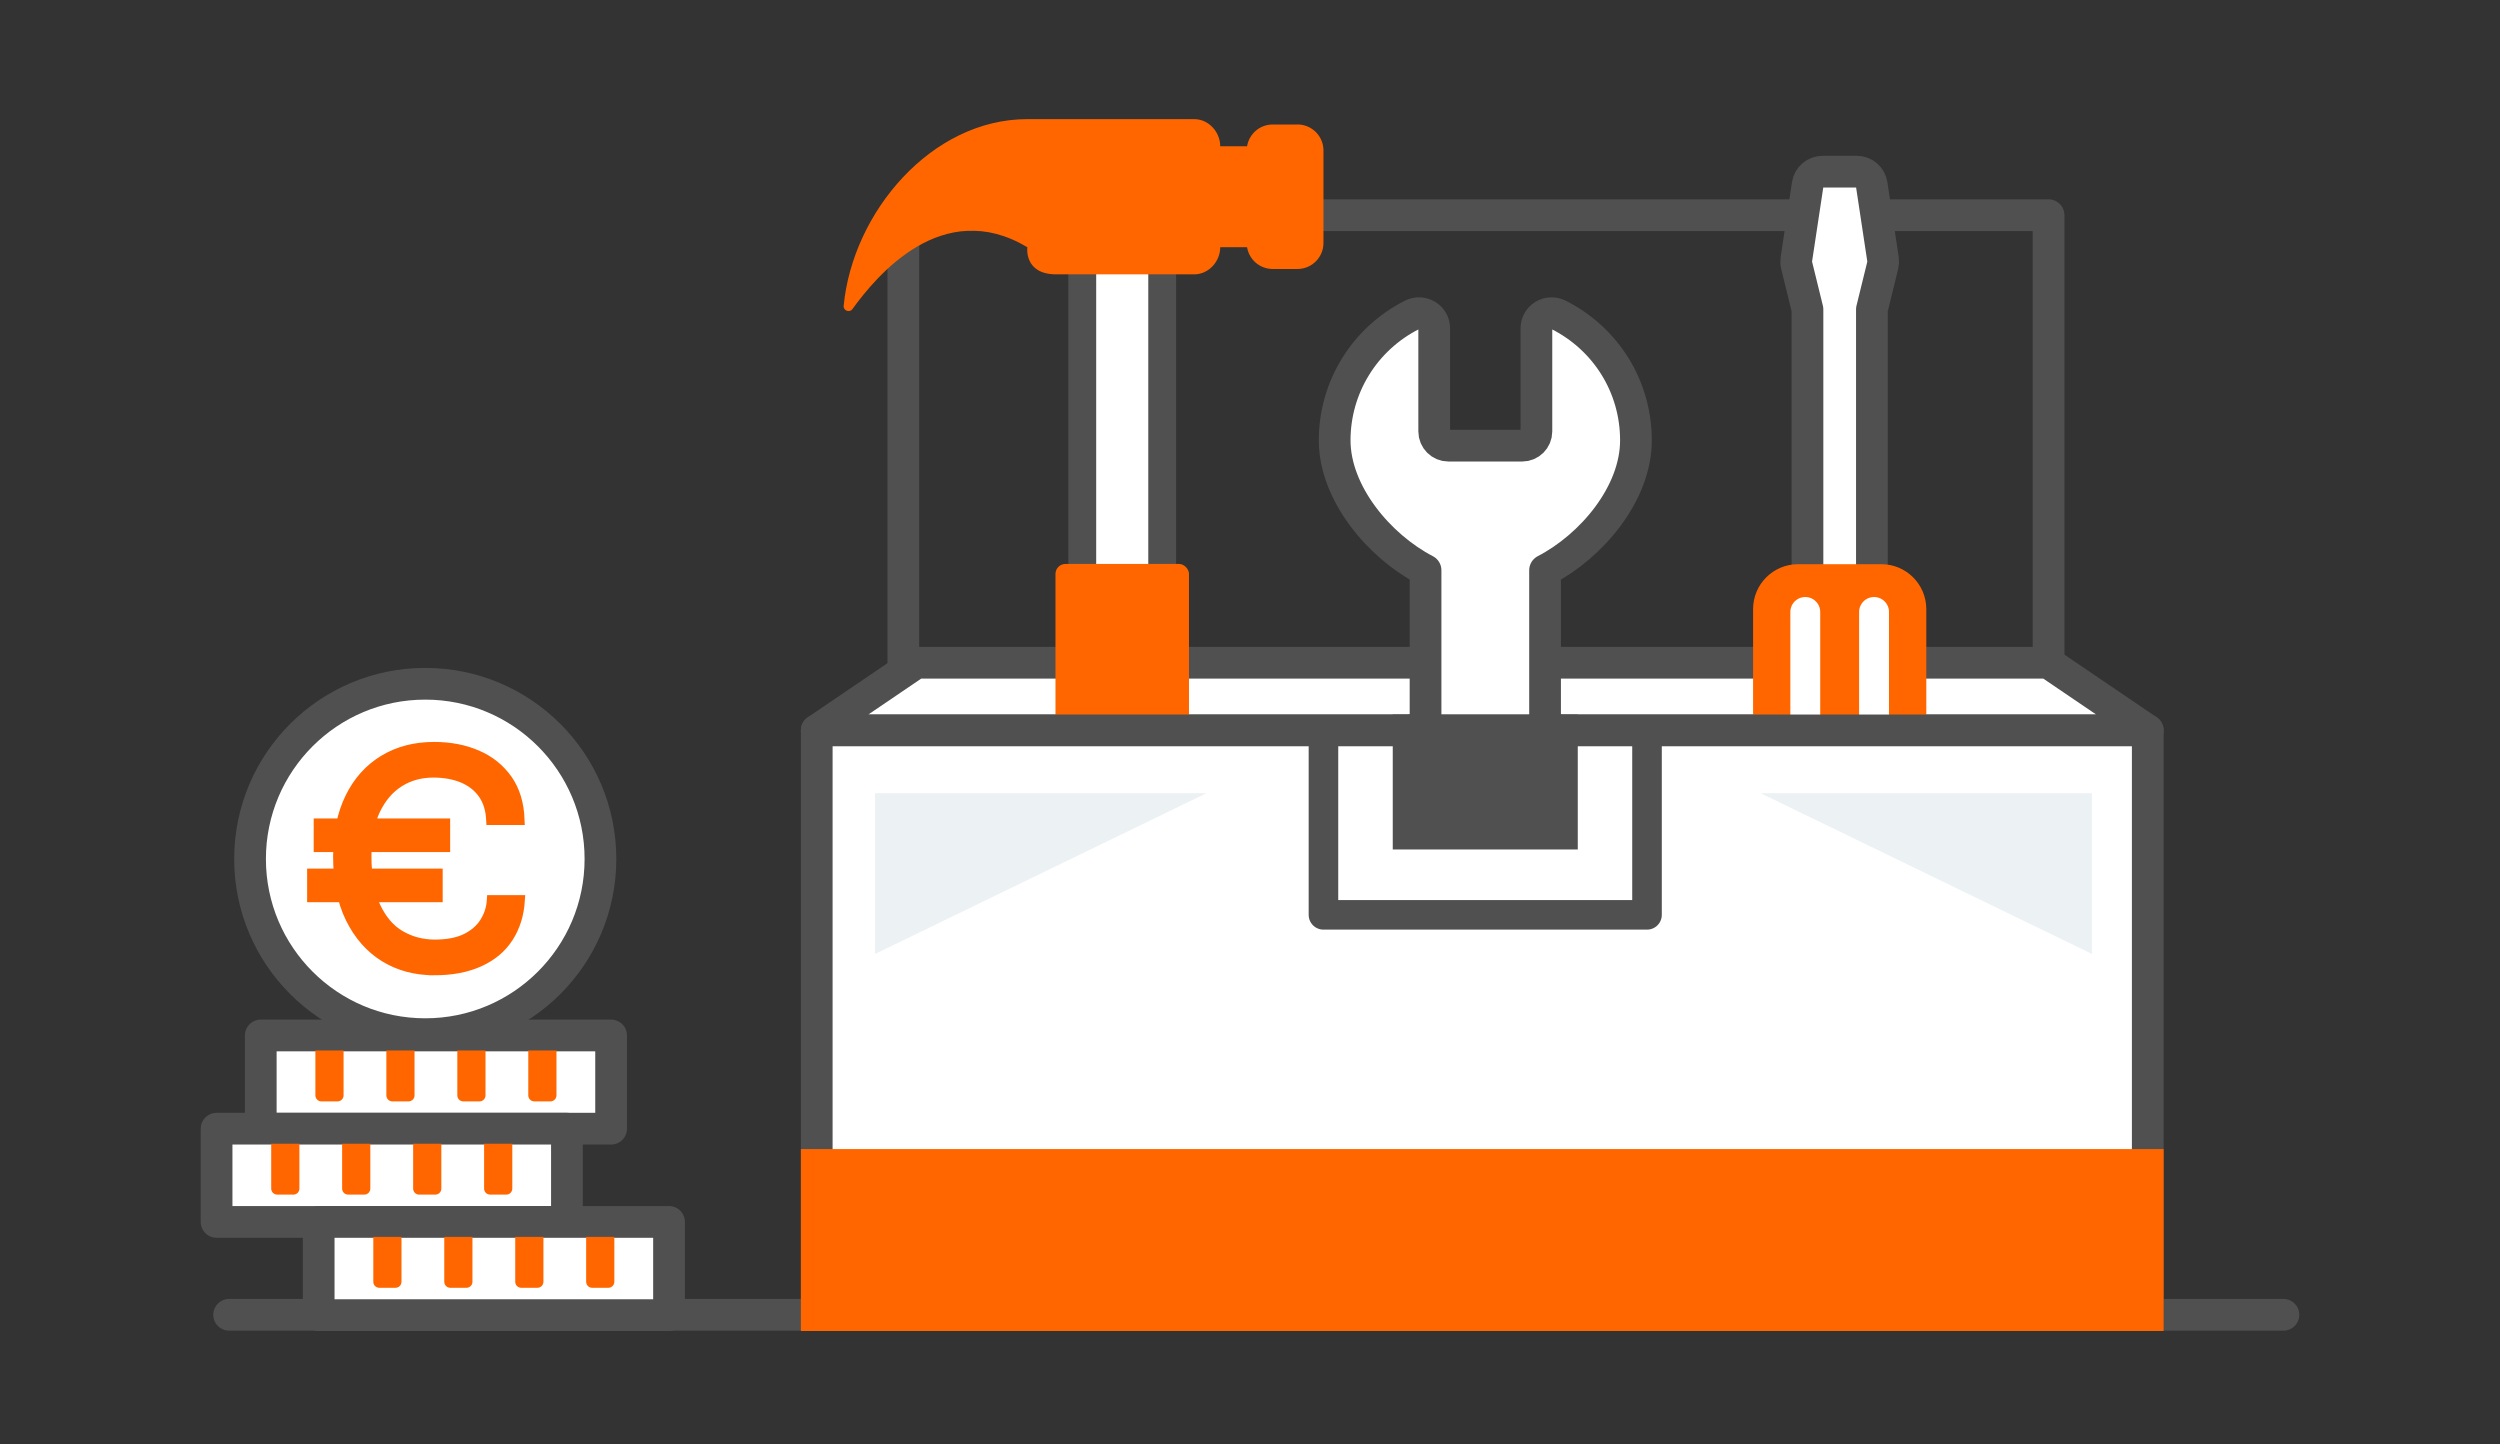
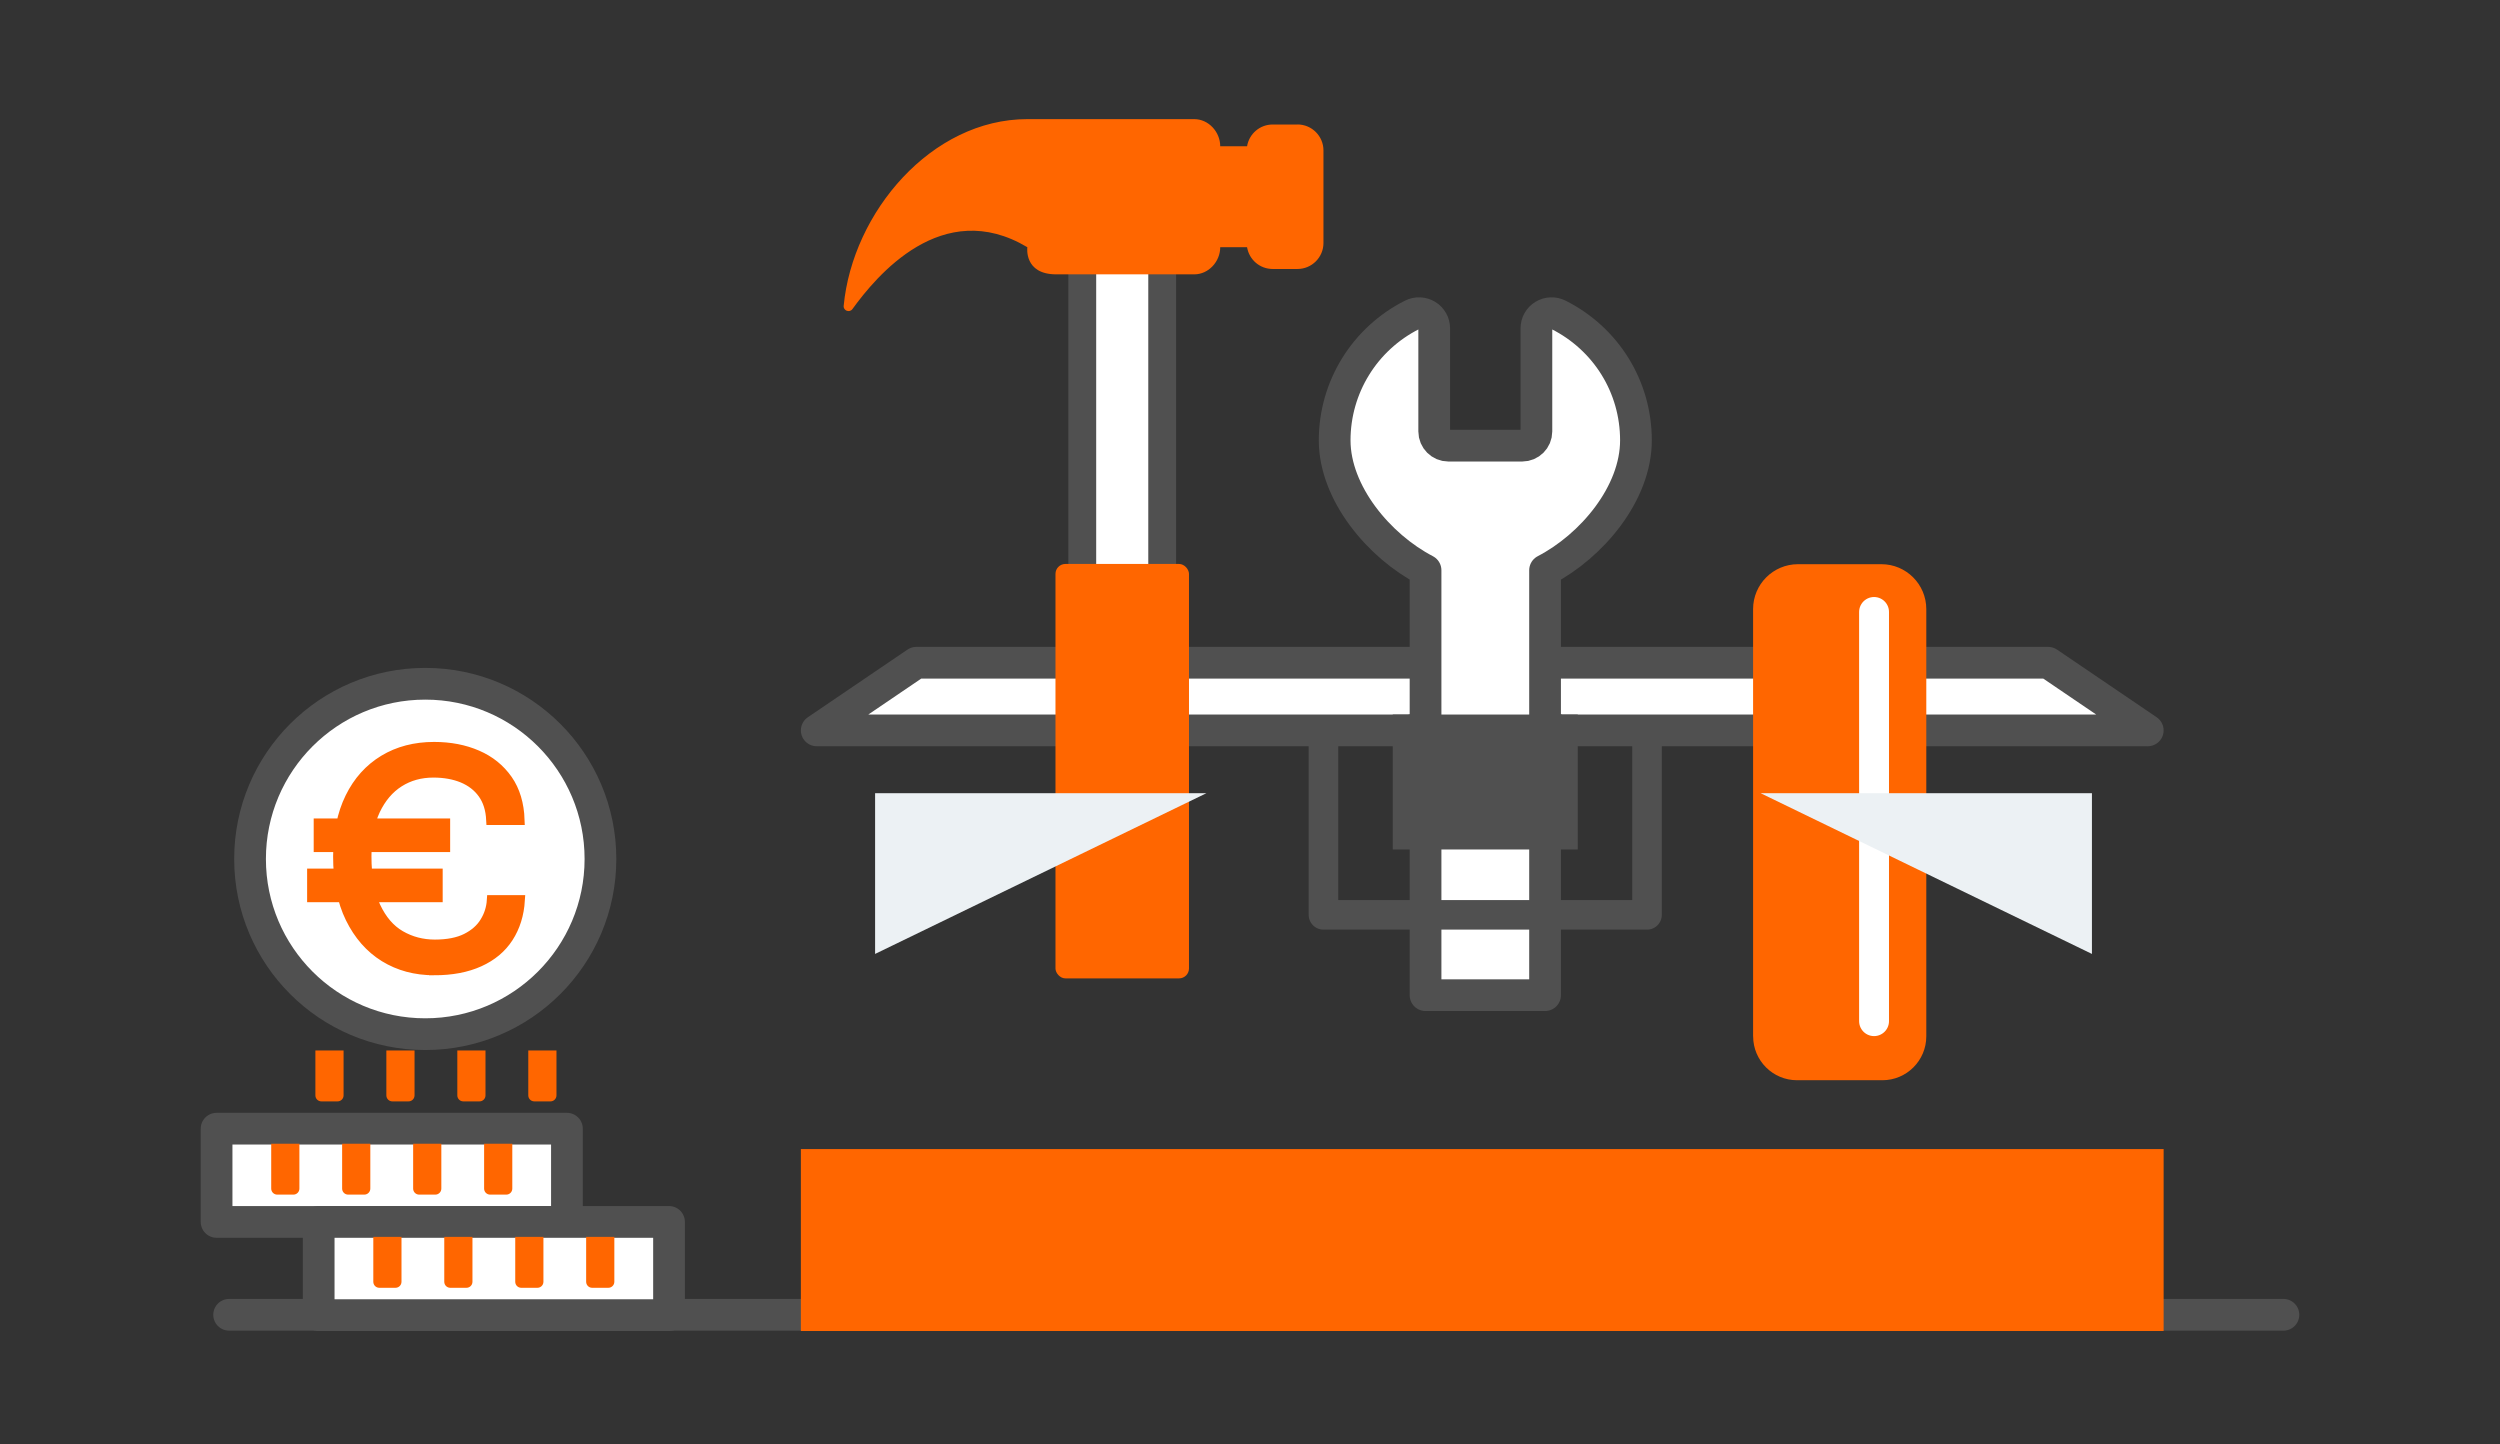
<svg xmlns="http://www.w3.org/2000/svg" id="Livello_1" data-name="Livello 1" viewBox="0 0 502 290">
  <rect x="0" y="0" width="502" height="290" fill="#333333" stroke="none" />
  <defs>
    <style>
      .cls-1, .cls-2, .cls-3, .cls-4, .cls-5, .cls-6, .cls-7 {
        stroke: #505050;
      }

      .cls-1, .cls-2, .cls-3, .cls-4, .cls-5, .cls-8 {
        stroke-width: 6.37px;
      }

      .cls-1, .cls-3, .cls-4, .cls-5, .cls-6, .cls-7 {
        stroke-linejoin: round;
      }

      .cls-1, .cls-3, .cls-9 {
        stroke-linecap: round;
      }

      .cls-1, .cls-4, .cls-7 {
        fill: #fff;
      }

      .cls-2 {
        fill: #505050;
      }

      .cls-2, .cls-10, .cls-8 {
        stroke-miterlimit: 10;
      }

      .cls-10 {
        stroke-width: 2px;
      }

      .cls-10, .cls-11, .cls-8 {
        fill: #f60;
      }

      .cls-10, .cls-8 {
        stroke: #f60;
      }

      .cls-3, .cls-9, .cls-5, .cls-6 {
        fill: none;
      }

      .cls-4, .cls-5, .cls-6, .cls-7, .cls-8 {
        stroke-linecap: square;
      }

      .cls-9 {
        stroke: #fff;
        stroke-width: 6px;
      }

      .cls-6 {
        stroke-width: 5.94px;
      }

      .cls-7 {
        stroke-width: 5.59px;
      }

      .cls-11, .cls-12 {
        stroke-width: 0px;
      }

      .cls-12 {
        fill: #ecf1f4;
      }
    </style>
  </defs>
  <g>
-     <rect class="cls-5" x="181.39" y="43.21" width="229.96" height="95.26" />
    <polygon class="cls-4" points="431.27 146.66 164 146.66 184 133.08 411.27 133.08 431.27 146.66" />
    <g>
      <rect class="cls-7" x="217.32" y="49.64" width="16.05" height="139.95" />
      <rect class="cls-11" x="211.94" y="113.24" width="26.81" height="83.22" rx="2" ry="2" />
      <path class="cls-11" d="M260.53,25h-4.98c-2.59,0-4.73,1.89-5.14,4.37h-5.39c0-2.88-2.34-5.45-5.22-5.45h-33.51c-19.26,0-35.09,18.7-36.88,37.49-.09.98,1.18,1.45,1.76.65,4.76-6.58,18.01-22.63,35.12-12.42,0,0-.75,5.45,5.81,5.45h27.7c2.88,0,5.22-2.56,5.22-5.45h5.39c.41,2.48,2.54,4.37,5.14,4.37h4.98c2.88,0,5.22-2.34,5.22-5.22v-18.58c0-2.88-2.34-5.22-5.22-5.22Z" />
    </g>
    <g>
      <g>
-         <path class="cls-4" d="M362.94,116.34v-54.21l-2.18-8.88c-.1-.39-.11-.79-.05-1.18l2.27-15.01c.22-1.49,1.5-2.59,3.01-2.59h6.84c1.51,0,2.79,1.1,3.01,2.59l2.27,15.01c.06.39.04.79-.05,1.18l-2.18,8.88v54.21" />
        <path class="cls-11" d="M352.02,208.09v-85.78c0-4.98,4.04-9.02,9.02-9.02h16.74c4.98,0,9.02,4.04,9.02,9.02v85.78c0,4.87-3.95,8.82-8.82,8.82h-17.13c-4.87,0-8.82-3.95-8.82-8.82Z" />
      </g>
      <line class="cls-9" x1="376.31" y1="122.88" x2="376.31" y2="205.05" />
-       <line class="cls-9" x1="362.5" y1="122.88" x2="362.5" y2="205.05" />
    </g>
    <path class="cls-4" d="M286.25,199.83v-85.32c-9.33-4.85-18.25-15.48-18.25-26.09s5.96-20.38,15.57-25.21c.94-.47,2.07-.42,2.97.13.9.55,1.45,1.54,1.45,2.59v20.71c0,1.57,1.28,2.85,2.85,2.85h14.82c1.57,0,2.85-1.28,2.85-2.85v-20.71c0-1.06.55-2.04,1.45-2.59.9-.55,2.02-.6,2.97-.13,9.6,4.83,15.57,14.49,15.57,25.21s-8.92,21.25-18.25,26.09v85.32h-23.97Z" />
    <g>
      <line class="cls-3" x1="458.51" y1="264.01" x2="46.01" y2="264.01" />
      <g>
        <g>
-           <path class="cls-1" d="M122.71,226.64H52.36v-18.72h70.35v18.72Z" />
          <g>
            <path class="cls-11" d="M107.29,210.94h3.24c.67,0,1.21.54,1.21,1.21v9.01h-5.66v-9.01c0-.67.54-1.21,1.21-1.21Z" transform="translate(217.82 432.1) rotate(-180)" />
            <path class="cls-11" d="M93.04,210.94h3.24c.67,0,1.21.54,1.21,1.21v9.01h-5.66v-9.01c0-.67.54-1.21,1.21-1.21Z" transform="translate(189.32 432.1) rotate(-180)" />
            <path class="cls-11" d="M78.79,210.94h3.24c.67,0,1.21.54,1.21,1.21v9.01h-5.66v-9.01c0-.67.54-1.21,1.21-1.21Z" transform="translate(160.82 432.1) rotate(-180)" />
            <path class="cls-11" d="M64.54,210.94h3.24c.67,0,1.21.54,1.21,1.21v9.01h-5.66v-9.01c0-.67.54-1.21,1.21-1.21Z" transform="translate(132.32 432.1) rotate(-180)" />
          </g>
        </g>
        <g>
          <circle class="cls-1" cx="85.39" cy="172.48" r="35.18" />
          <path class="cls-10" d="M62.67,180.16v-4.75h25.22v4.75h-25.22ZM63.99,170.1v-4.75h25.4v4.75h-25.4ZM87.14,194.83c-3.72,0-7.03-.89-9.94-2.68-2.89-1.79-5.17-4.4-6.84-7.8-1.67-3.4-2.47-7.54-2.47-12.39,0-4.59.81-8.54,2.42-11.81,1.61-3.28,3.87-5.78,6.77-7.54,2.89-1.75,6.26-2.63,10.08-2.63,3.23,0,6.12.56,8.66,1.67,2.54,1.1,4.57,2.75,6.1,4.93,1.51,2.17,2.31,4.87,2.42,8.08h-5.71c-.11-2.14-.65-3.89-1.67-5.31-1-1.4-2.37-2.45-4.07-3.16-1.7-.7-3.66-1.05-5.87-1.05-2.58,0-4.87.63-6.89,1.91-2.02,1.28-3.61,3.16-4.79,5.64-1.16,2.49-1.75,5.57-1.75,9.24,0,4.17.61,7.55,1.84,10.17,1.23,2.61,2.87,4.54,4.96,5.75,2.09,1.21,4.4,1.82,6.94,1.82s4.68-.42,6.31-1.24c1.63-.82,2.89-1.91,3.72-3.28.84-1.35,1.3-2.82,1.4-4.4h5.64c-.18,2.89-.96,5.38-2.33,7.5-1.37,2.12-3.31,3.73-5.82,4.87-2.51,1.14-5.49,1.72-9.11,1.72h0Z" />
        </g>
        <g>
          <path class="cls-1" d="M113.84,245.36H43.49v-18.72h70.35v18.72Z" />
          <g>
            <path class="cls-11" d="M98.41,229.66h3.24c.67,0,1.21.54,1.21,1.21v9.01h-5.66v-9.01c0-.67.54-1.21,1.21-1.21Z" transform="translate(200.07 469.54) rotate(-180)" />
            <path class="cls-11" d="M84.16,229.66h3.24c.67,0,1.21.54,1.21,1.21v9.01h-5.66v-9.01c0-.67.54-1.21,1.21-1.21Z" transform="translate(171.57 469.54) rotate(-180)" />
            <path class="cls-11" d="M69.92,229.66h3.24c.67,0,1.21.54,1.21,1.21v9.01h-5.66v-9.01c0-.67.54-1.21,1.21-1.21Z" transform="translate(143.07 469.54) rotate(-180)" />
            <path class="cls-11" d="M55.67,229.66h3.24c.67,0,1.21.54,1.21,1.21v9.01h-5.66v-9.01c0-.67.54-1.21,1.21-1.21Z" transform="translate(114.58 469.54) rotate(-180)" />
          </g>
        </g>
        <g>
          <path class="cls-1" d="M134.34,264.08H63.99v-18.72h70.35v18.72Z" />
          <g>
            <path class="cls-11" d="M118.92,248.38h3.24c.67,0,1.21.54,1.21,1.21v9.01h-5.66v-9.01c0-.67.54-1.21,1.21-1.21Z" transform="translate(241.07 506.97) rotate(-180)" />
            <path class="cls-11" d="M104.67,248.38h3.24c.67,0,1.21.54,1.21,1.21v9.01h-5.66v-9.01c0-.67.54-1.21,1.21-1.21Z" transform="translate(212.58 506.97) rotate(-180)" />
            <path class="cls-11" d="M90.42,248.38h3.24c.67,0,1.21.54,1.21,1.21v9.01h-5.66v-9.01c0-.67.54-1.21,1.21-1.21Z" transform="translate(184.08 506.97) rotate(-180)" />
            <path class="cls-11" d="M76.17,248.38h3.24c.67,0,1.21.54,1.21,1.21v9.01h-5.66v-9.01c0-.67.54-1.21,1.21-1.21Z" transform="translate(155.58 506.97) rotate(-180)" />
          </g>
        </g>
      </g>
    </g>
-     <rect class="cls-4" x="164" y="146.66" width="267.27" height="117.41" />
    <rect class="cls-8" x="164" y="233.92" width="267.27" height="30.16" />
    <polyline class="cls-6" points="330.72 151.74 330.72 183.7 265.75 183.7 265.75 151.74" />
    <polyline class="cls-2" points="313.63 143.48 313.63 167.39 282.85 167.39 282.85 143.48" />
  </g>
  <path class="cls-12" d="M242.26,159.27h-66.54v32.28" />
  <path class="cls-12" d="M353.52,159.27h66.54v32.28" />
</svg>